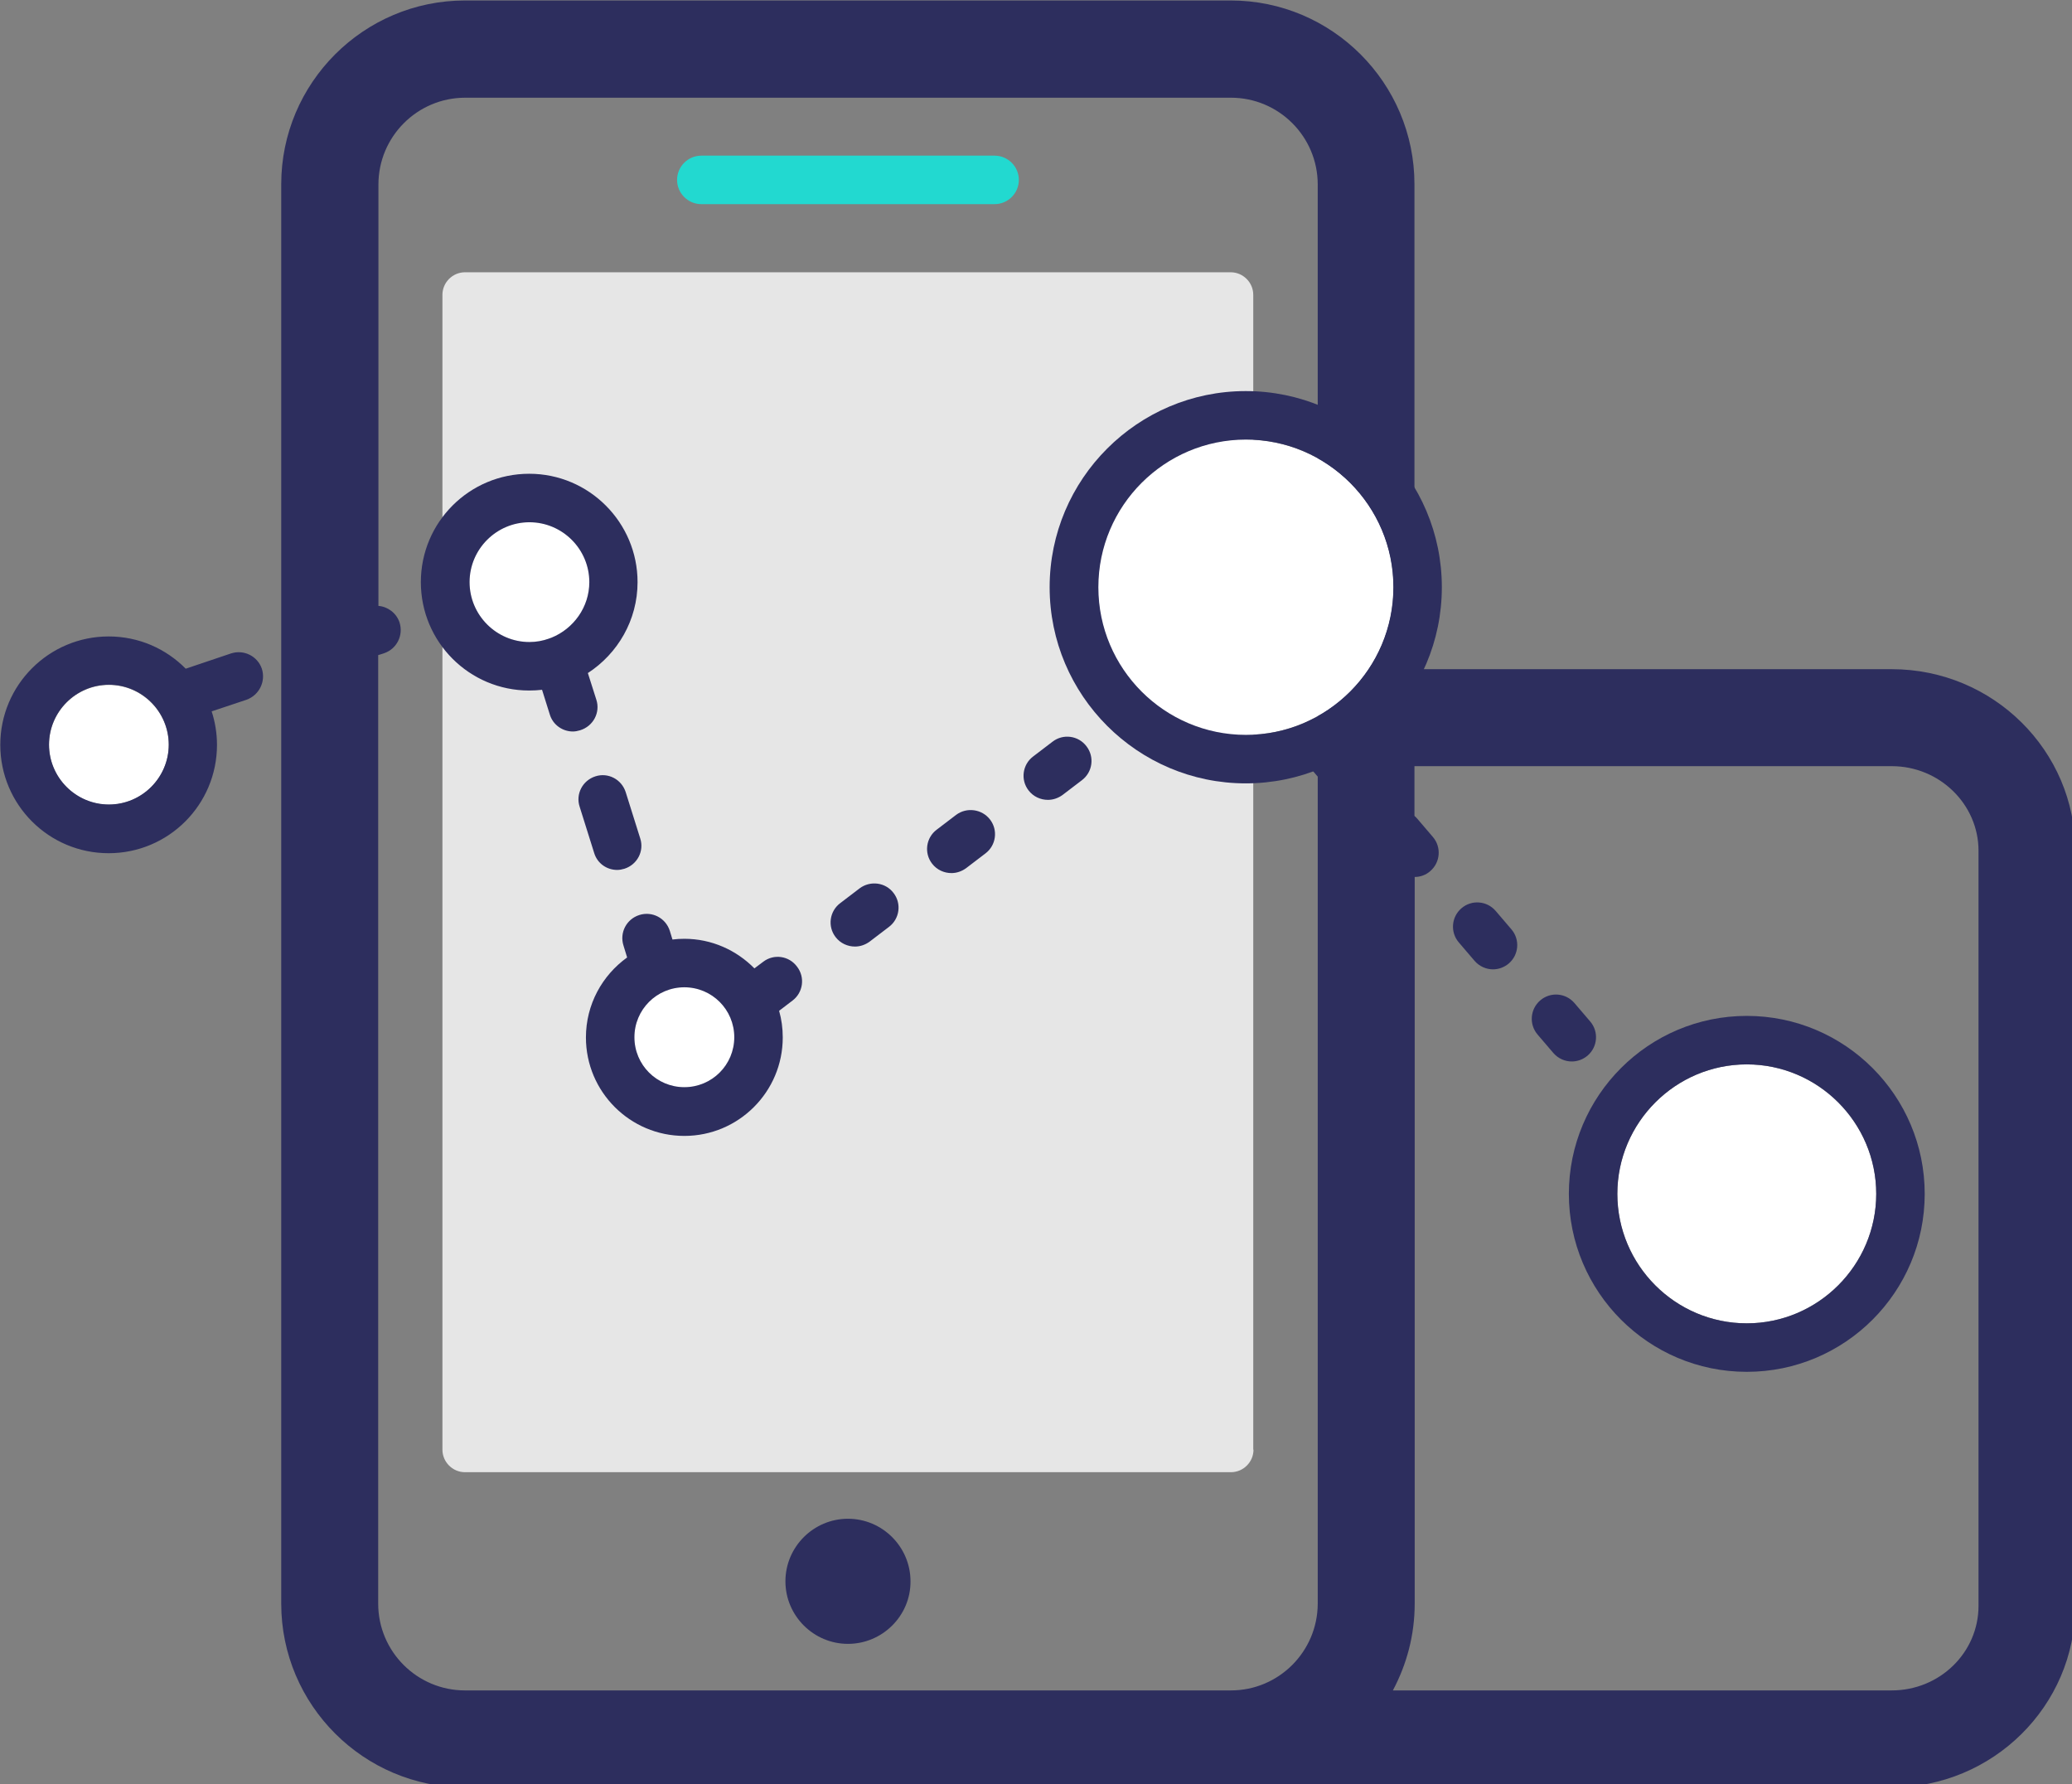
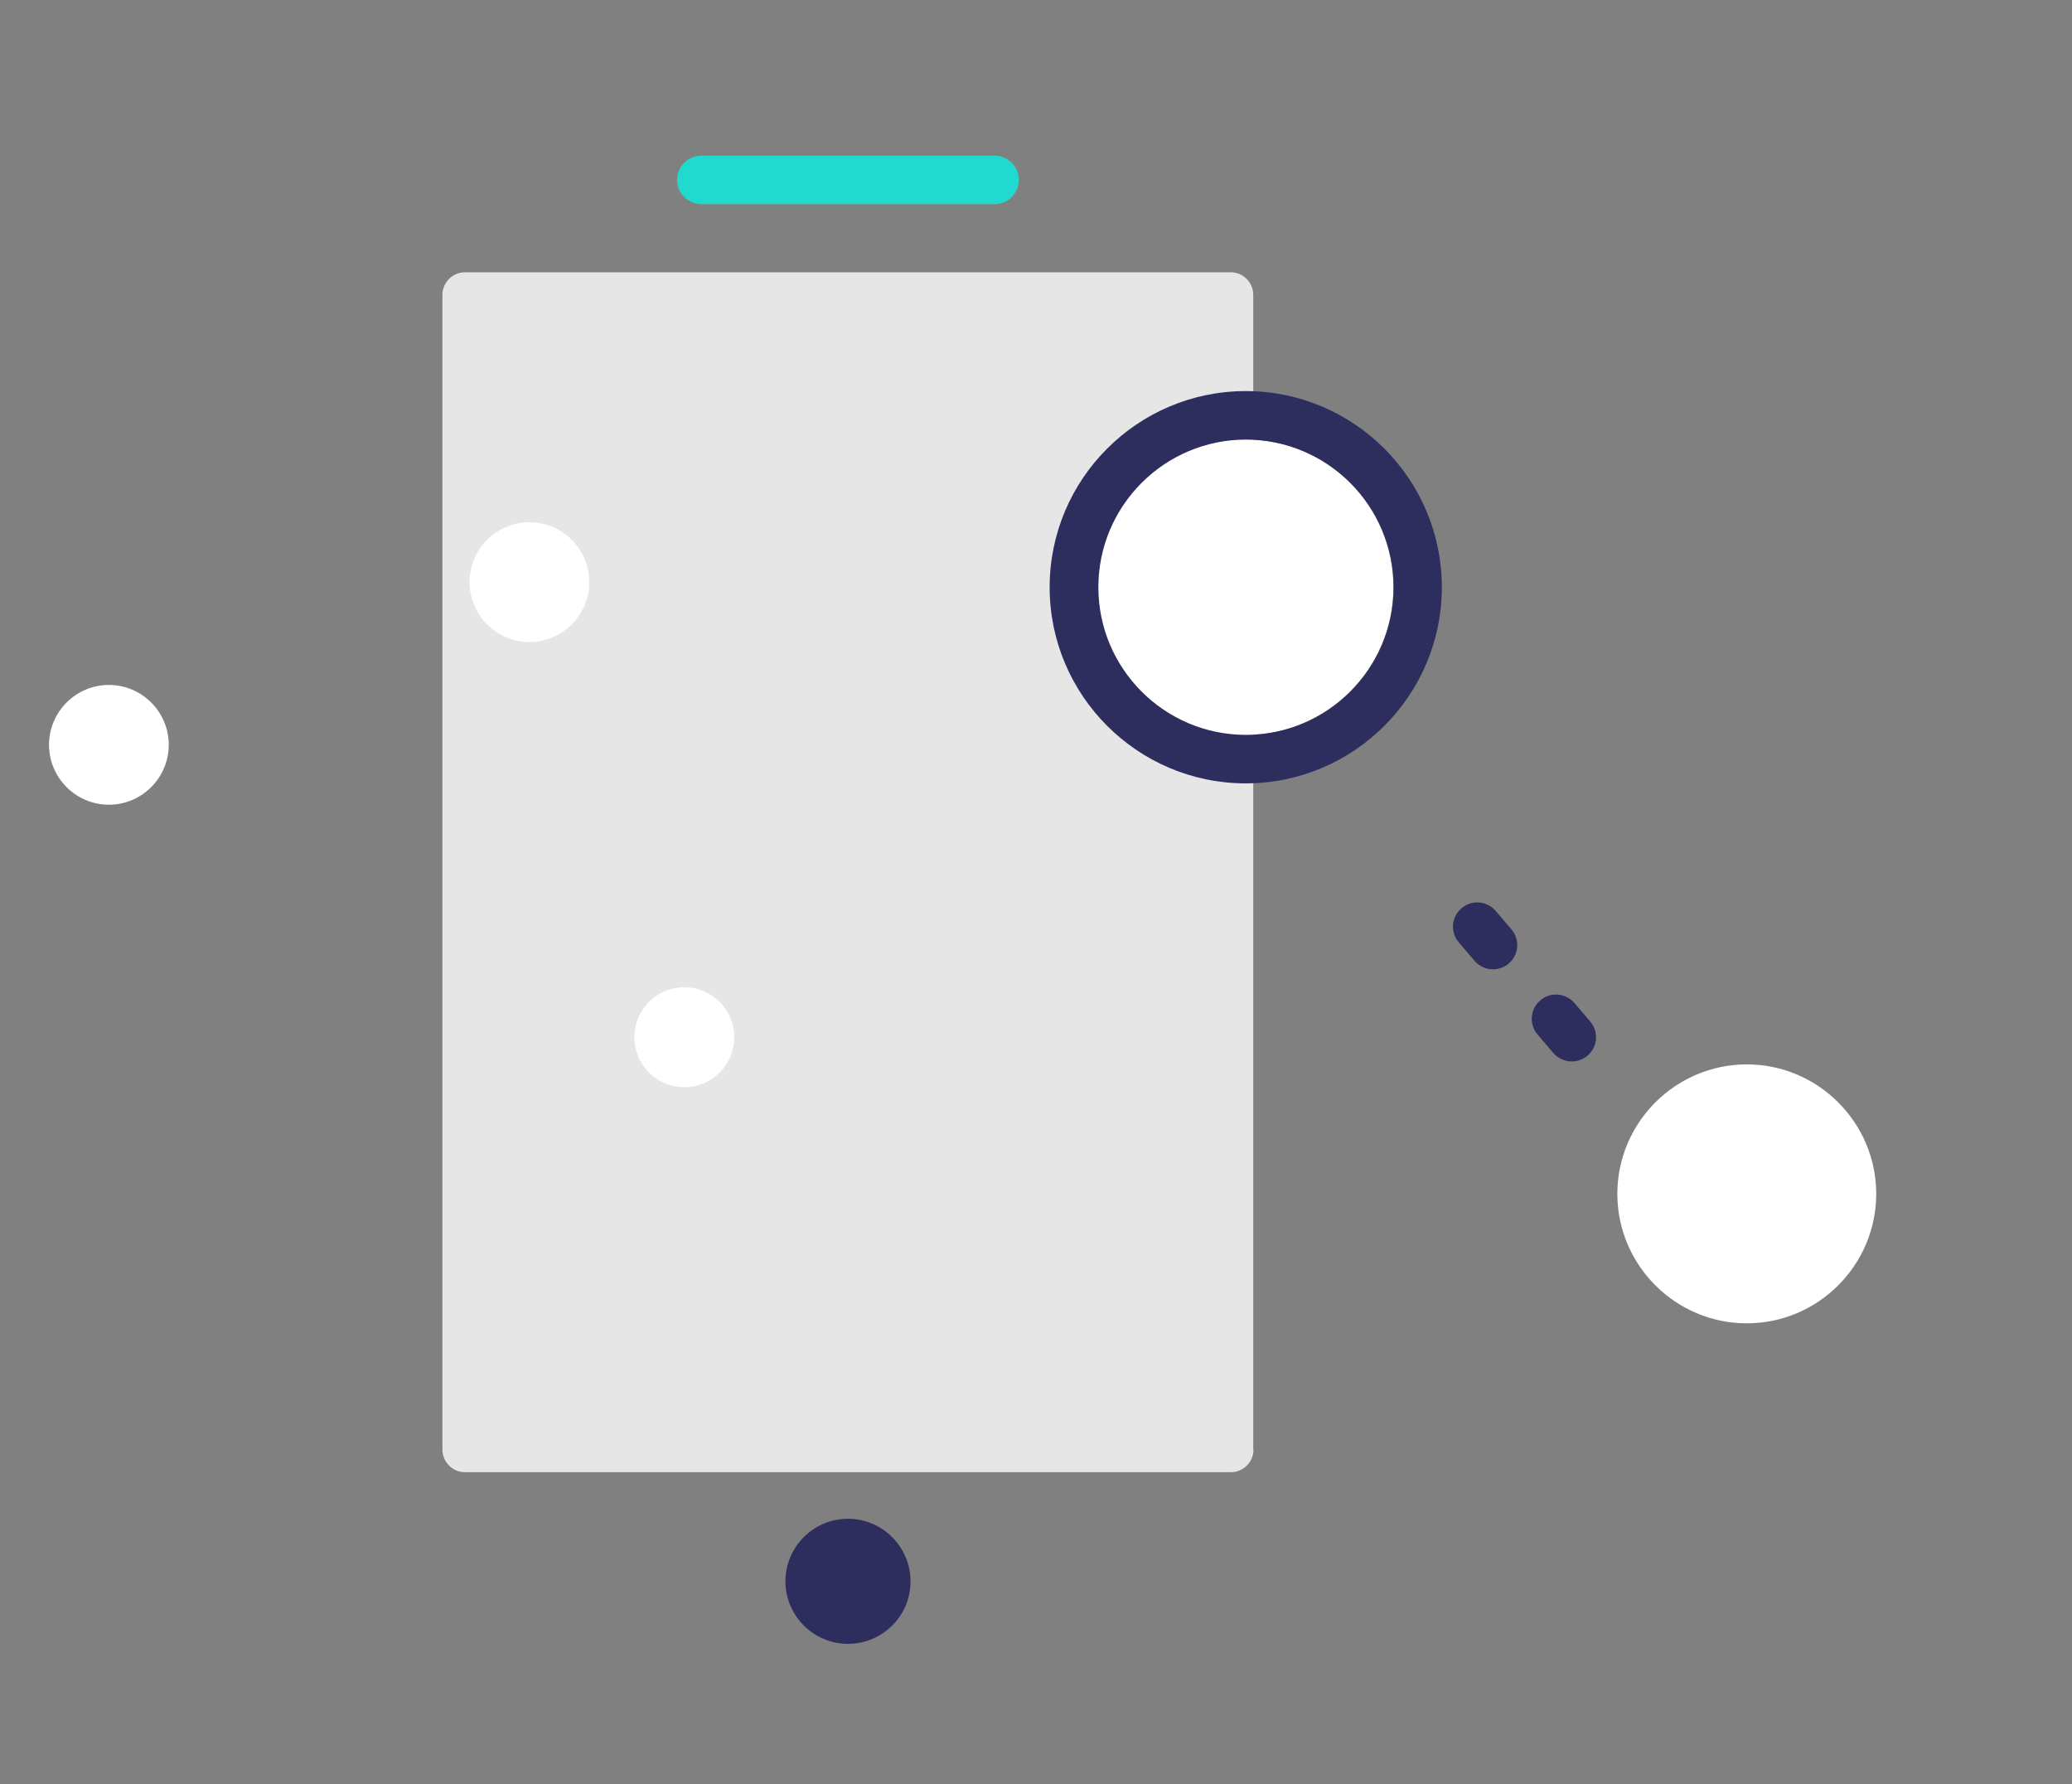
<svg xmlns="http://www.w3.org/2000/svg" xmlns:ns1="http://sodipodi.sourceforge.net/DTD/sodipodi-0.dtd" xmlns:ns2="http://www.inkscape.org/namespaces/inkscape" width="176.94mm" height="152.342mm" viewBox="0 0 176.94 152.342" version="1.1" id="svg1" xml:space="preserve">
  <rect x="0" y="0" width="176.94" height="152.342" fill="#808080" stroke="none" />
  <ns1:namedview id="namedview1" pagecolor="#ffffff" bordercolor="#000000" borderopacity="0.25" ns2:showpageshadow="2" ns2:pageopacity="0.0" ns2:pagecheckerboard="0" ns2:deskcolor="#d1d1d1" ns2:document-units="mm" />
  <defs id="defs1" />
  <g id="g1" transform="matrix(0.207,0,0,0.207,-17.26,-28.732)">
    <path d="m 433.2,816.8 c -14.2,0 -25.8,-11.6 -25.8,-25.8 0,-14.2 11.6,-25.8 25.8,-25.8 14.2,0 25.8,11.6 25.8,25.8 0.1,14.2 -11.6,25.8 -25.8,25.8 z" fill="#005bff" id="path1" style="fill:#2d2e5e;fill-opacity:1" />
    <path d="m 600.5,736.7 c 0,5.1 -4.2,9.3 -9.3,9.3 h -316 c -5.1,0 -9.3,-4.2 -9.3,-9.3 V 260.4 c 0,-5.1 4.2,-9.3 9.3,-9.3 h 315.9 c 5.1,0 9.3,4.2 9.3,9.3 v 476.3 z" fill="#e6e6e6" id="path2" />
    <path d="m 301.8,354.2 c -13.6,0 -24.7,11.1 -24.7,24.7 0,13.6 11.1,24.7 24.7,24.7 13.6,0 24.7,-11.1 24.7,-24.7 0,-13.6 -11.1,-24.7 -24.7,-24.7 z M 804,577.8 c -29.4,0 -53.4,24 -53.4,53.4 0,29.4 24,53.4 53.4,53.4 29.4,0 53.4,-24 53.4,-53.4 0,-29.4 -24,-53.4 -53.4,-53.4 z" fill="#ffffff" id="path3" />
-     <path d="m 804,557.8 c -40.5,0 -73.4,32.9 -73.4,73.4 0,40.5 32.9,73.4 73.4,73.4 40.5,0 73.4,-32.9 73.4,-73.4 0,-40.5 -32.9,-73.4 -73.4,-73.4 z m -53.4,73.4 c 0,-29.4 24,-53.4 53.4,-53.4 29.4,0 53.4,24 53.4,53.4 0,29.4 -24,53.4 -53.4,53.4 -29.5,0 -53.4,-24 -53.4,-53.4 z" fill="#005bff" id="path4" style="fill:#2d2e5e;fill-opacity:1" />
-     <path d="m 365.7,546 c -11.4,0 -20.6,9.2 -20.6,20.6 0,11.4 9.2,20.6 20.6,20.6 11.4,0 20.6,-9.2 20.6,-20.6 0,-11.4 -9.3,-20.6 -20.6,-20.6 z M 128.3,421.3 c -13.6,0 -24.7,11.1 -24.7,24.7 0,13.6 11.1,24.7 24.7,24.7 13.6,0 24.7,-11.1 24.7,-24.7 0,-13.6 -11.1,-24.7 -24.7,-24.7 z" fill="#ffffff" id="path5" />
-     <path d="m 191.4,414.6 c -1.8,-5.2 -7.4,-8 -12.7,-6.3 l -18.7,6.3 c -8.1,-8.2 -19.3,-13.3 -31.8,-13.3 -24.6,0 -44.7,20 -44.7,44.7 0,24.7 20,44.7 44.7,44.7 24.7,0 44.7,-20 44.7,-44.7 0,-4.8 -0.8,-9.5 -2.2,-13.8 l 14.4,-4.8 c 5.2,-1.9 8,-7.5 6.3,-12.8 z m -63.1,56 c -13.6,0 -24.7,-11.1 -24.7,-24.7 0,-13.6 11.1,-24.7 24.7,-24.7 13.6,0 24.7,11.1 24.7,24.7 0,13.6 -11.1,24.7 -24.7,24.7 z m 201.1,-43.2 -3.5,-11 c 12.3,-8 20.5,-21.8 20.5,-37.5 0,-24.6 -20,-44.7 -44.7,-44.7 -24.7,0 -44.7,20 -44.7,44.7 0,24.7 20,44.7 44.7,44.7 1.8,0 3.6,-0.1 5.3,-0.3 l 3.2,10.2 c 1.3,4.3 5.3,7 9.5,7 1,0 2,-0.2 3,-0.5 5.5,-1.7 8.4,-7.4 6.7,-12.6 z m -18.5,-25.6 c -0.4,0.1 -0.8,0.3 -1.1,0.4 -2.5,0.9 -5.2,1.4 -8,1.4 -13.6,0 -24.7,-11.1 -24.7,-24.7 0,-13.6 11.1,-24.7 24.7,-24.7 13.6,0 24.7,11.1 24.7,24.7 0,10.3 -6.5,19.2 -15.6,22.9 z m 27.1,95.8 c 1,0 2,-0.2 3,-0.5 5.3,-1.7 8.2,-7.3 6.5,-12.5 l -6,-19.1 c -1.7,-5.3 -7.3,-8.2 -12.5,-6.5 -5.3,1.7 -8.2,7.3 -6.5,12.5 l 6,19.1 c 1.3,4.3 5.2,7 9.5,7 z m 100,7.6 -8,6.1 c -4.4,3.3 -5.3,9.6 -1.9,14 2,2.6 5,3.9 8,3.9 2.1,0 4.2,-0.7 6,-2 l 8,-6.1 c 4.4,-3.3 5.3,-9.6 1.9,-14 -3.3,-4.4 -9.6,-5.2 -14,-1.9 z m 93.6,-58.6 c -3.3,-4.4 -9.6,-5.3 -14,-1.9 l -8,6.1 c -4.4,3.3 -5.3,9.6 -1.9,14 2,2.6 5,3.9 8,3.9 2.1,0 4.2,-0.7 6,-2 l 8,-6.1 c 4.4,-3.3 5.3,-9.6 1.9,-14 z m -53.8,28.3 -8,6.1 c -4.4,3.3 -5.3,9.6 -1.9,14 2,2.6 5,3.9 8,3.9 2.1,0 4.2,-0.7 6,-2 l 8,-6.1 c 4.4,-3.3 5.3,-9.6 1.9,-14 -3.3,-4.3 -9.6,-5.2 -14,-1.9 z m -79.6,60.6 -3.6,2.7 C 387.2,530.7 377,526 365.7,526 c -1.7,0 -3.3,0.1 -4.9,0.3 l -1.1,-3.6 c -1.7,-5.3 -7.3,-8.2 -12.6,-6.5 -5.3,1.7 -8.2,7.3 -6.5,12.6 l 1.5,4.9 c -10.3,7.4 -17,19.4 -17,33 0,22.4 18.2,40.6 40.6,40.6 22.4,0 40.6,-18.2 40.6,-40.6 0,-3.8 -0.5,-7.5 -1.5,-11 l 5.5,-4.2 c 4.4,-3.3 5.3,-9.6 1.9,-14 -3.3,-4.5 -9.6,-5.4 -14,-2 z m -53.1,31.1 c 0,-11.4 9.2,-20.6 20.6,-20.6 11.4,0 20.6,9.2 20.6,20.6 0,11.4 -9.2,20.6 -20.6,20.6 -11.4,0 -20.6,-9.2 -20.6,-20.6 z" fill="#005bff" id="path6" style="fill:#2d2e5e;fill-opacity:1" />
-     <path d="M 863.8,414.8 H 666.9 v -200 C 666.9,173 632.9,139 591.1,139 H 275.2 c -41.8,0 -75.8,34 -75.8,75.8 v 585.4 c 0,41.8 34,75.8 75.8,75.8 h 588.5 c 41.8,0 75.8,-33.6 75.8,-74.9 V 489.8 c 0.1,-41.4 -33.9,-75 -75.7,-75 z M 591.2,836 h -316 c -19.7,0 -35.8,-16 -35.8,-35.8 V 409 l 2.5,-0.8 c 5.2,-1.8 8,-7.4 6.3,-12.7 -1.3,-3.9 -4.9,-6.5 -8.7,-6.8 V 214.9 c 0,-19.7 16,-35.8 35.8,-35.8 h 315.9 c 19.7,0 35.8,16 35.8,35.8 V 435 c -1.9,0.2 -3.9,1 -5.5,2.3 -4.2,3.6 -4.7,9.9 -1.1,14.1 l 6.5,7.6 0.1,0.1 V 800.3 C 626.9,820 610.9,836 591.2,836 Z m 308.4,-34.9 c 0,19.3 -16,34.9 -35.8,34.9 H 658 c 5.7,-10.7 9,-22.8 9,-35.8 V 500.5 c 2.3,0 4.6,-0.8 6.4,-2.4 4.2,-3.6 4.7,-9.9 1.1,-14.1 l -6.5,-7.6 c -0.3,-0.4 -0.7,-0.7 -1.1,-1.1 v -20.5 h 196.9 c 19.7,0 35.8,15.7 35.8,34.9 z" fill="#005bff" id="path7" style="fill:#2d2e5e;fill-opacity:1" />
+     <path d="m 365.7,546 c -11.4,0 -20.6,9.2 -20.6,20.6 0,11.4 9.2,20.6 20.6,20.6 11.4,0 20.6,-9.2 20.6,-20.6 0,-11.4 -9.3,-20.6 -20.6,-20.6 M 128.3,421.3 c -13.6,0 -24.7,11.1 -24.7,24.7 0,13.6 11.1,24.7 24.7,24.7 13.6,0 24.7,-11.1 24.7,-24.7 0,-13.6 -11.1,-24.7 -24.7,-24.7 z" fill="#ffffff" id="path5" />
    <path d="m 732.9,552.5 c -3.6,-4.2 -9.9,-4.7 -14.1,-1.1 -4.2,3.6 -4.7,9.9 -1.1,14.1 l 6.5,7.6 c 2,2.3 4.8,3.5 7.6,3.5 2.3,0 4.6,-0.8 6.5,-2.4 4.2,-3.6 4.7,-9.9 1.1,-14.1 z m -32.5,-38 c -3.6,-4.2 -9.9,-4.7 -14.1,-1.1 -4.2,3.6 -4.7,9.9 -1.1,14.1 l 6.5,7.6 c 2,2.3 4.8,3.5 7.6,3.5 2.3,0 4.6,-0.8 6.5,-2.4 4.2,-3.6 4.7,-9.9 1.1,-14.1 z" fill="#005bff" id="path8" style="fill:#2d2e5e;fill-opacity:1" />
    <path d="m 493.7,223 h -121 c -5.5,0 -10,-4.5 -10,-10 0,-5.5 4.5,-10 10,-10 h 121 c 5.5,0 10,4.5 10,10 0,5.5 -4.5,10 -10,10 z" fill="#06f3ff" id="path9" style="fill:#22d9d0;fill-opacity:1" />
    <path d="m 597.3,320.1 c -33.6,0 -60.9,27.3 -60.9,60.9 0,33.6 27.3,60.9 60.9,60.9 33.6,0 60.9,-27.3 60.9,-60.9 0,-33.6 -27.3,-60.9 -60.9,-60.9 z" fill="#ffffff" id="path10" />
    <path d="m 597.3,300.1 c -44.6,0 -80.9,36.3 -80.9,80.9 0,44.6 36.3,80.9 80.9,80.9 44.6,0 80.9,-36.3 80.9,-80.9 0,-44.6 -36.3,-80.9 -80.9,-80.9 z M 536.5,381 c 0,-33.6 27.3,-60.9 60.9,-60.9 33.6,0 60.9,27.3 60.9,60.9 0,33.6 -27.3,60.9 -60.9,60.9 -33.6,0 -60.9,-27.3 -60.9,-60.9 z" fill="#005bff" id="path11" style="fill:#2d2e5e;fill-opacity:1" />
  </g>
</svg>